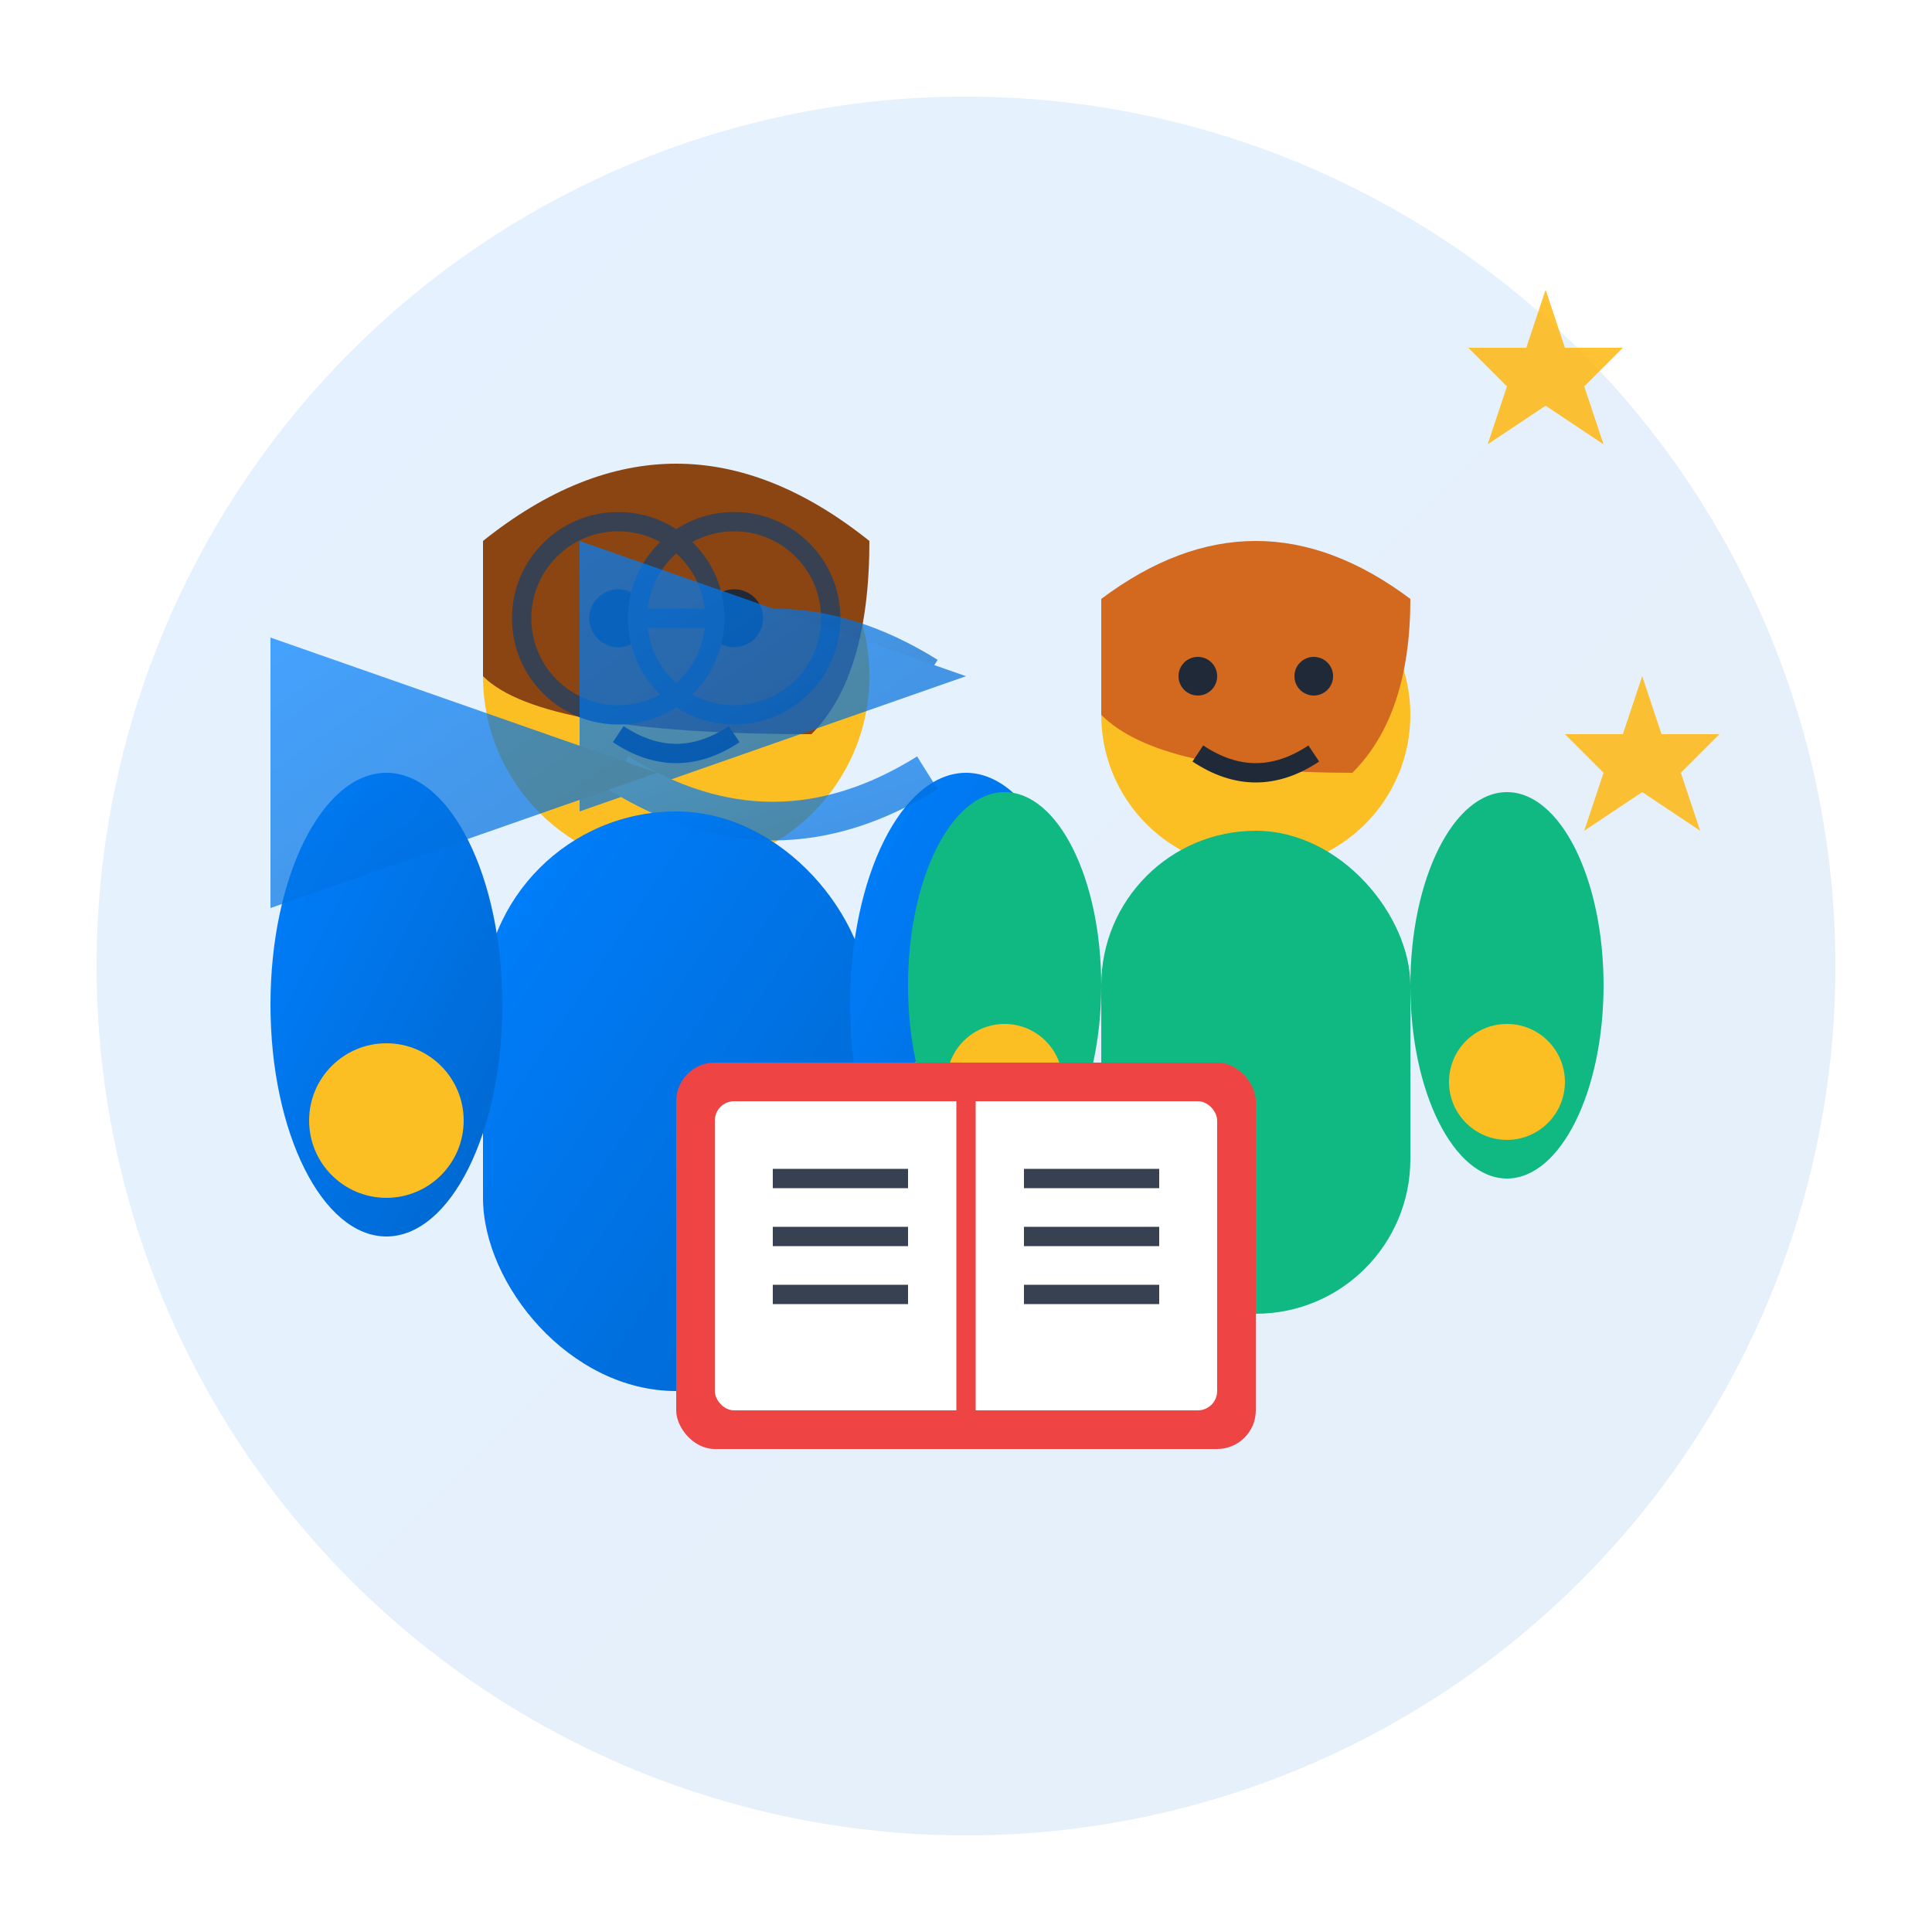
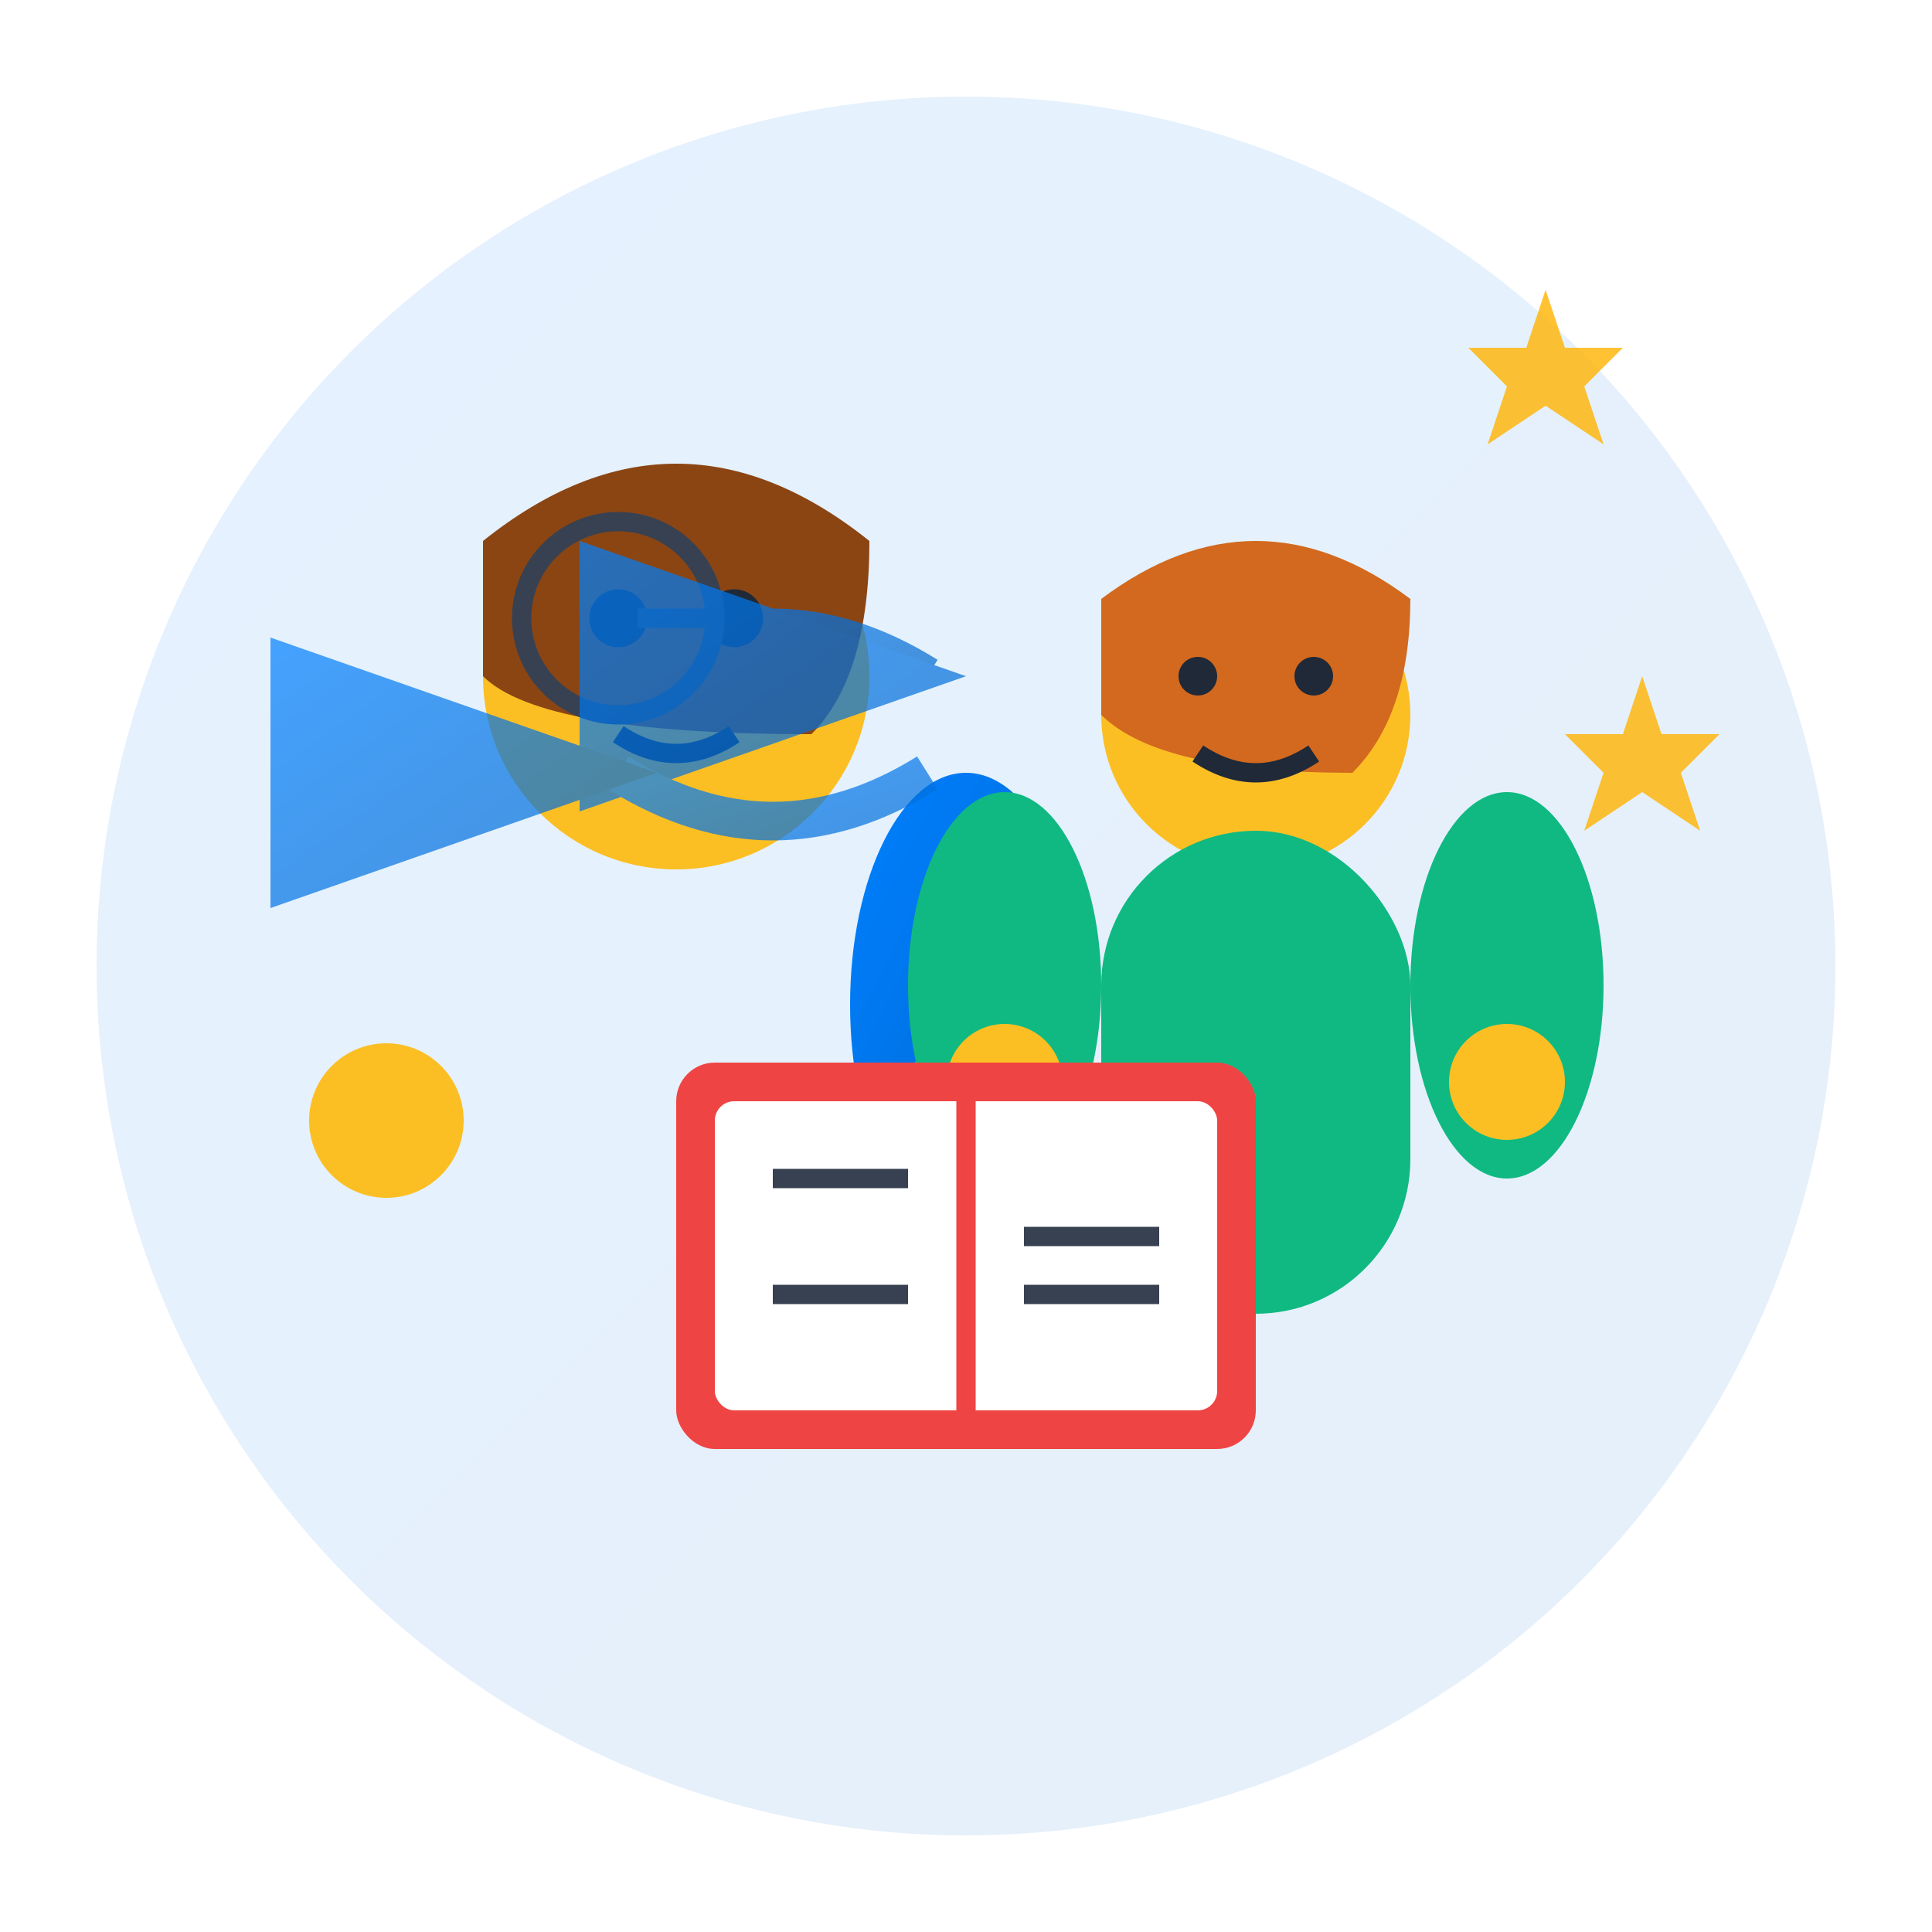
<svg xmlns="http://www.w3.org/2000/svg" viewBox="0 0 100 100" width="100" height="100">
  <defs>
    <linearGradient id="iconGradient1" x1="0%" y1="0%" x2="100%" y2="100%">
      <stop offset="0%" style="stop-color:#0080FF;stop-opacity:1" />
      <stop offset="100%" style="stop-color:#0066CC;stop-opacity:1" />
    </linearGradient>
  </defs>
  <circle cx="50" cy="50" r="45" fill="url(#iconGradient1)" opacity="0.1" />
  <g transform="translate(20, 20)">
    <circle cx="15" cy="15" r="10" fill="#FBBF24" />
    <path d="M 5 8 Q 15 0 25 8 Q 25 15 22 18 Q 8 18 5 15 Z" fill="#8B4513" />
-     <rect x="5" y="22" width="20" height="30" rx="10" fill="url(#iconGradient1)" />
-     <ellipse cx="0" cy="32" rx="6" ry="12" fill="url(#iconGradient1)" />
    <ellipse cx="30" cy="32" rx="6" ry="12" fill="url(#iconGradient1)" />
    <circle cx="0" cy="38" r="4" fill="#FBBF24" />
    <circle cx="30" cy="38" r="4" fill="#FBBF24" />
    <circle cx="12" cy="12" r="1.5" fill="#1F2937" />
    <circle cx="18" cy="12" r="1.5" fill="#1F2937" />
    <path d="M 12 18 Q 15 20 18 18" stroke="#1F2937" stroke-width="1" fill="none" />
    <circle cx="12" cy="12" r="5" fill="none" stroke="#374151" stroke-width="1" />
-     <circle cx="18" cy="12" r="5" fill="none" stroke="#374151" stroke-width="1" />
    <line x1="17" y1="12" x2="13" y2="12" stroke="#374151" stroke-width="1" />
  </g>
  <g transform="translate(50, 25)">
    <circle cx="15" cy="12" r="8" fill="#FBBF24" />
    <path d="M 7 6 Q 15 0 23 6 Q 23 12 20 15 Q 10 15 7 12 Z" fill="#D2691E" />
    <rect x="7" y="18" width="16" height="25" rx="8" fill="#10B981" />
    <ellipse cx="2" cy="26" rx="5" ry="10" fill="#10B981" />
    <ellipse cx="28" cy="26" rx="5" ry="10" fill="#10B981" />
    <circle cx="2" cy="31" r="3" fill="#FBBF24" />
    <circle cx="28" cy="31" r="3" fill="#FBBF24" />
    <circle cx="12" cy="10" r="1" fill="#1F2937" />
    <circle cx="18" cy="10" r="1" fill="#1F2937" />
    <path d="M 12 14 Q 15 16 18 14" stroke="#1F2937" stroke-width="1" fill="none" />
  </g>
  <g transform="translate(35, 55)">
    <rect x="0" y="0" width="30" height="20" rx="2" fill="#EF4444" />
    <rect x="2" y="2" width="26" height="16" rx="1" fill="white" />
    <line x1="15" y1="2" x2="15" y2="18" stroke="#EF4444" stroke-width="1" />
    <line x1="5" y1="6" x2="12" y2="6" stroke="#374151" stroke-width="1" />
-     <line x1="5" y1="9" x2="12" y2="9" stroke="#374151" stroke-width="1" />
    <line x1="5" y1="12" x2="12" y2="12" stroke="#374151" stroke-width="1" />
-     <line x1="18" y1="6" x2="25" y2="6" stroke="#374151" stroke-width="1" />
    <line x1="18" y1="9" x2="25" y2="9" stroke="#374151" stroke-width="1" />
    <line x1="18" y1="12" x2="25" y2="12" stroke="#374151" stroke-width="1" />
  </g>
  <g stroke="url(#iconGradient1)" stroke-width="2" fill="none" opacity="0.7">
    <path d="M 32 35 Q 40 30 48 35" marker-end="url(#arrowhead)" />
    <path d="M 48 40 Q 40 45 32 40" marker-end="url(#arrowhead)" />
  </g>
  <defs>
    <marker id="arrowhead" markerWidth="10" markerHeight="7" refX="9" refY="3.5" orient="auto">
      <polygon points="0 0, 10 3.5, 0 7" fill="url(#iconGradient1)" />
    </marker>
  </defs>
  <g fill="#FFB300" opacity="0.8">
    <polygon points="80,15 81,18 84,18 82,20 83,23 80,21 77,23 78,20 76,18 79,18" />
    <polygon points="85,35 86,38 89,38 87,40 88,43 85,41 82,43 83,40 81,38 84,38" />
  </g>
</svg>